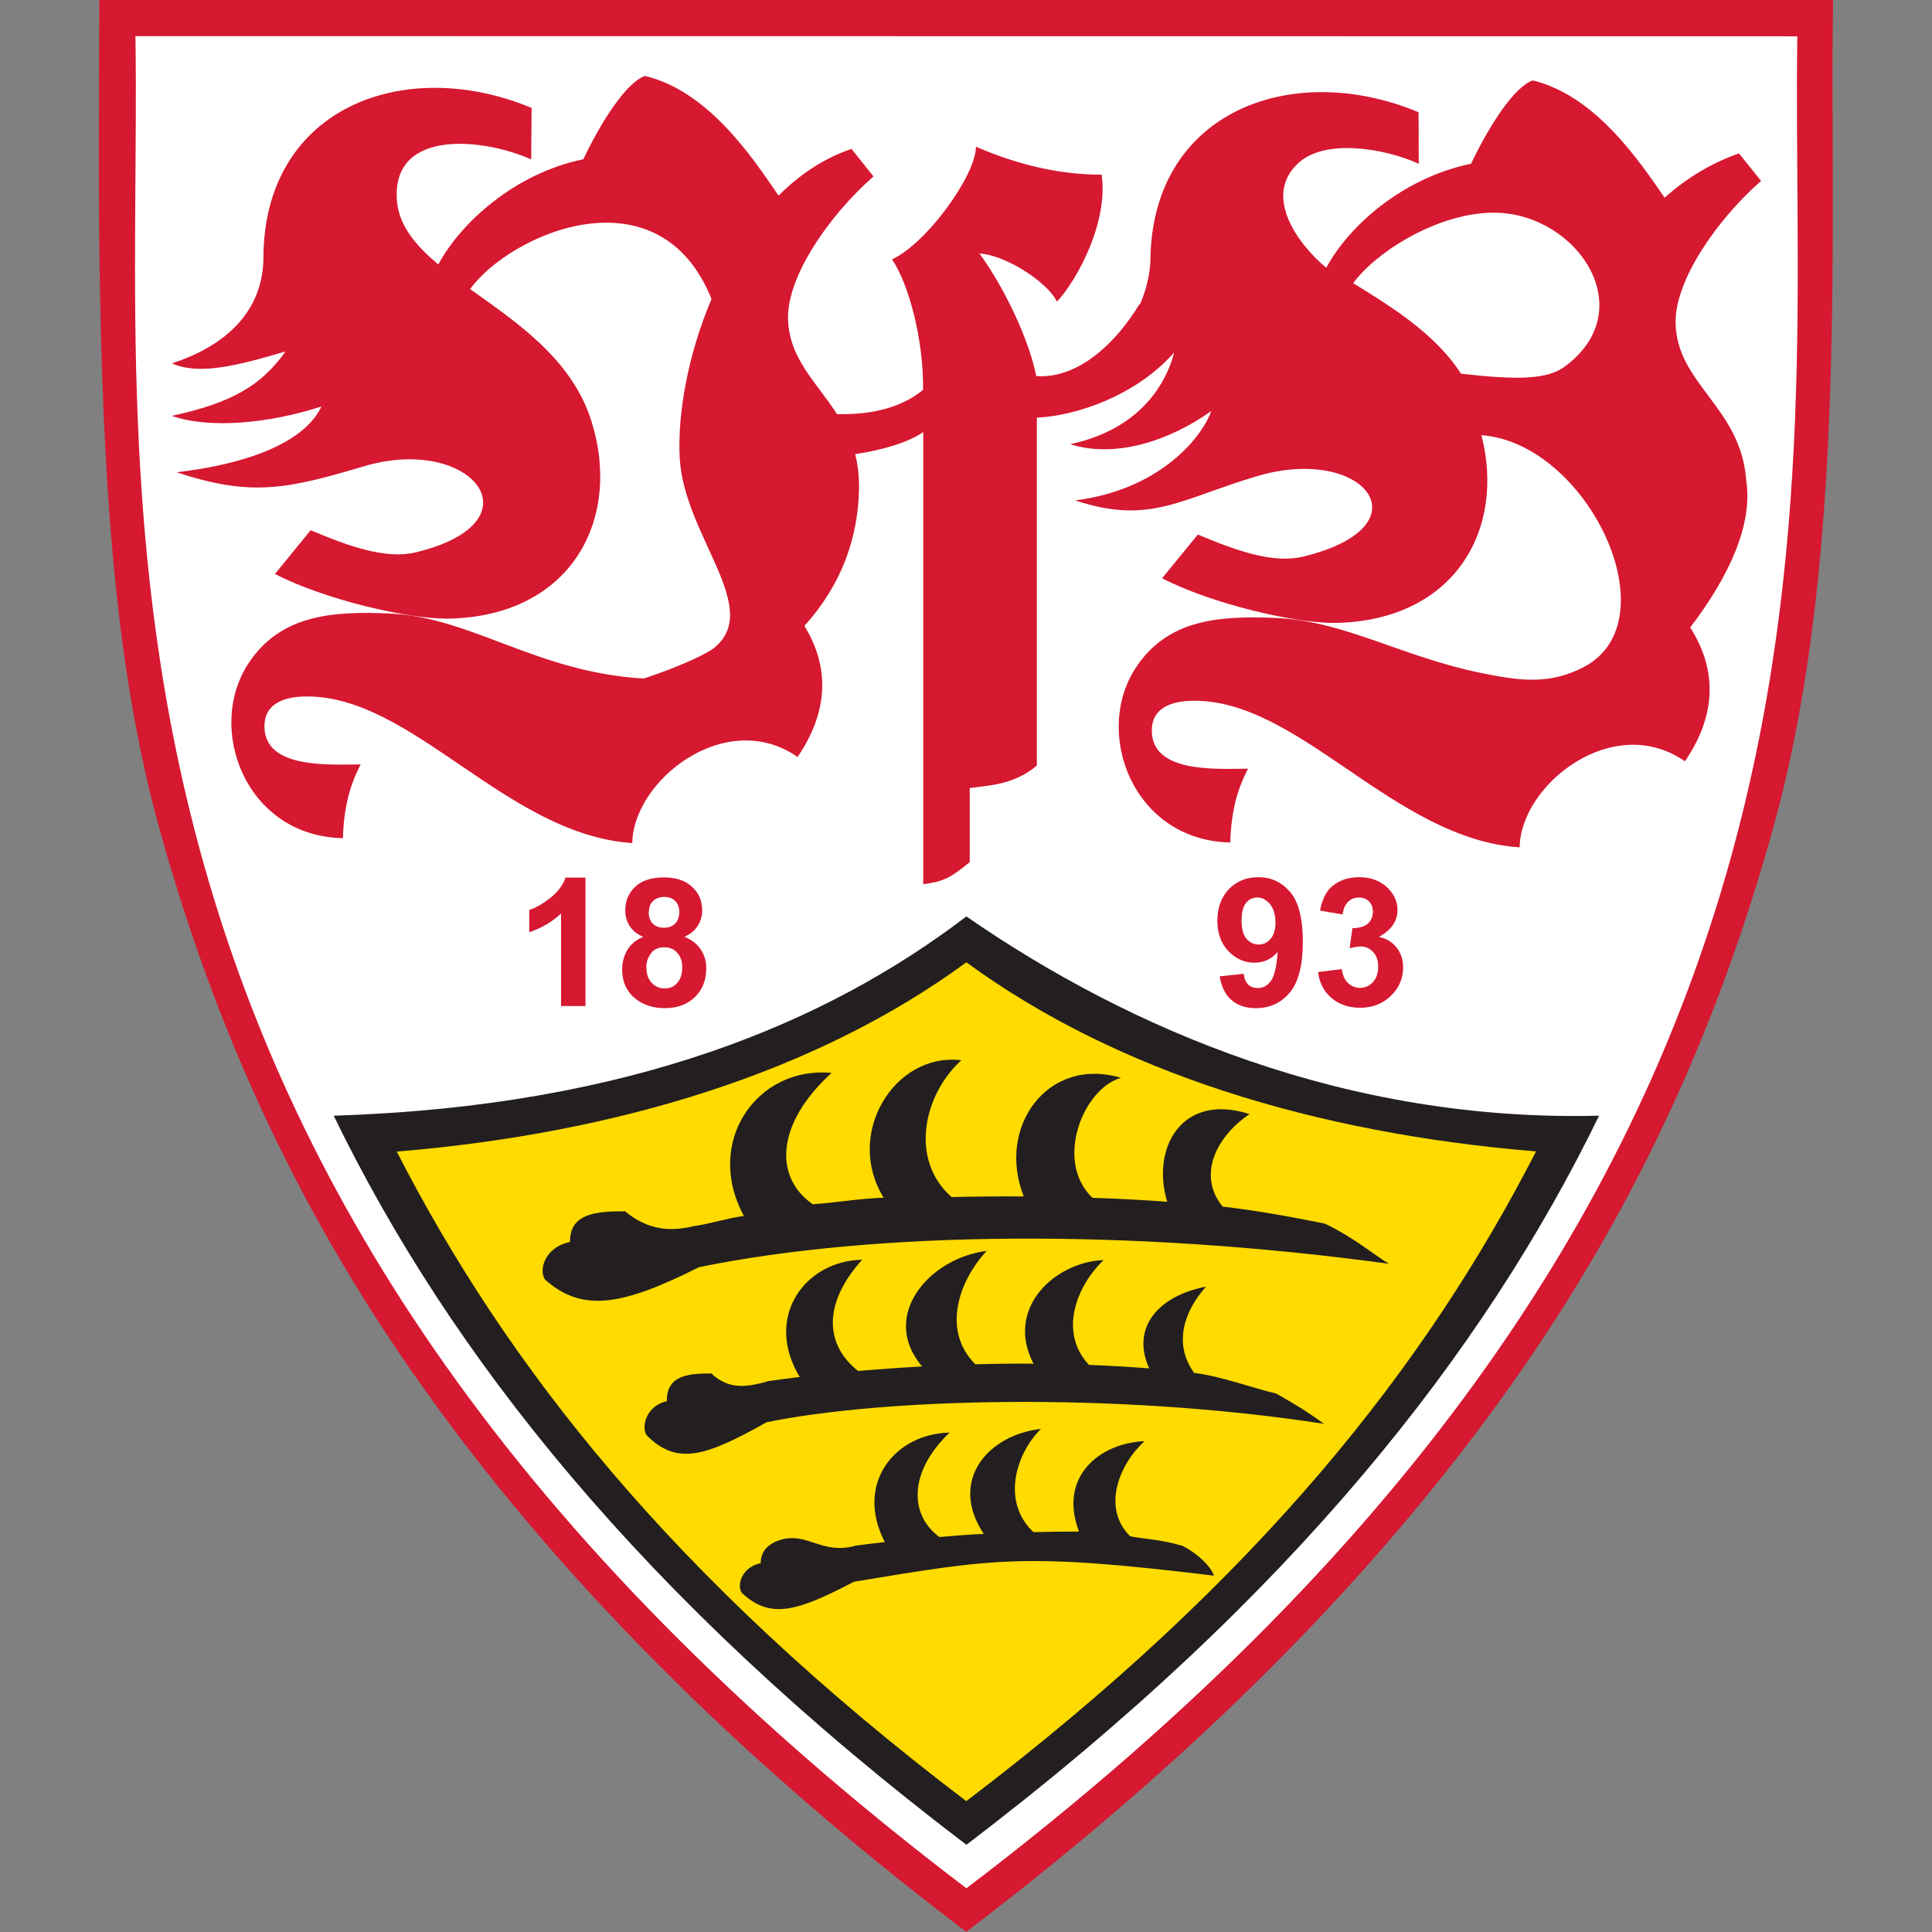
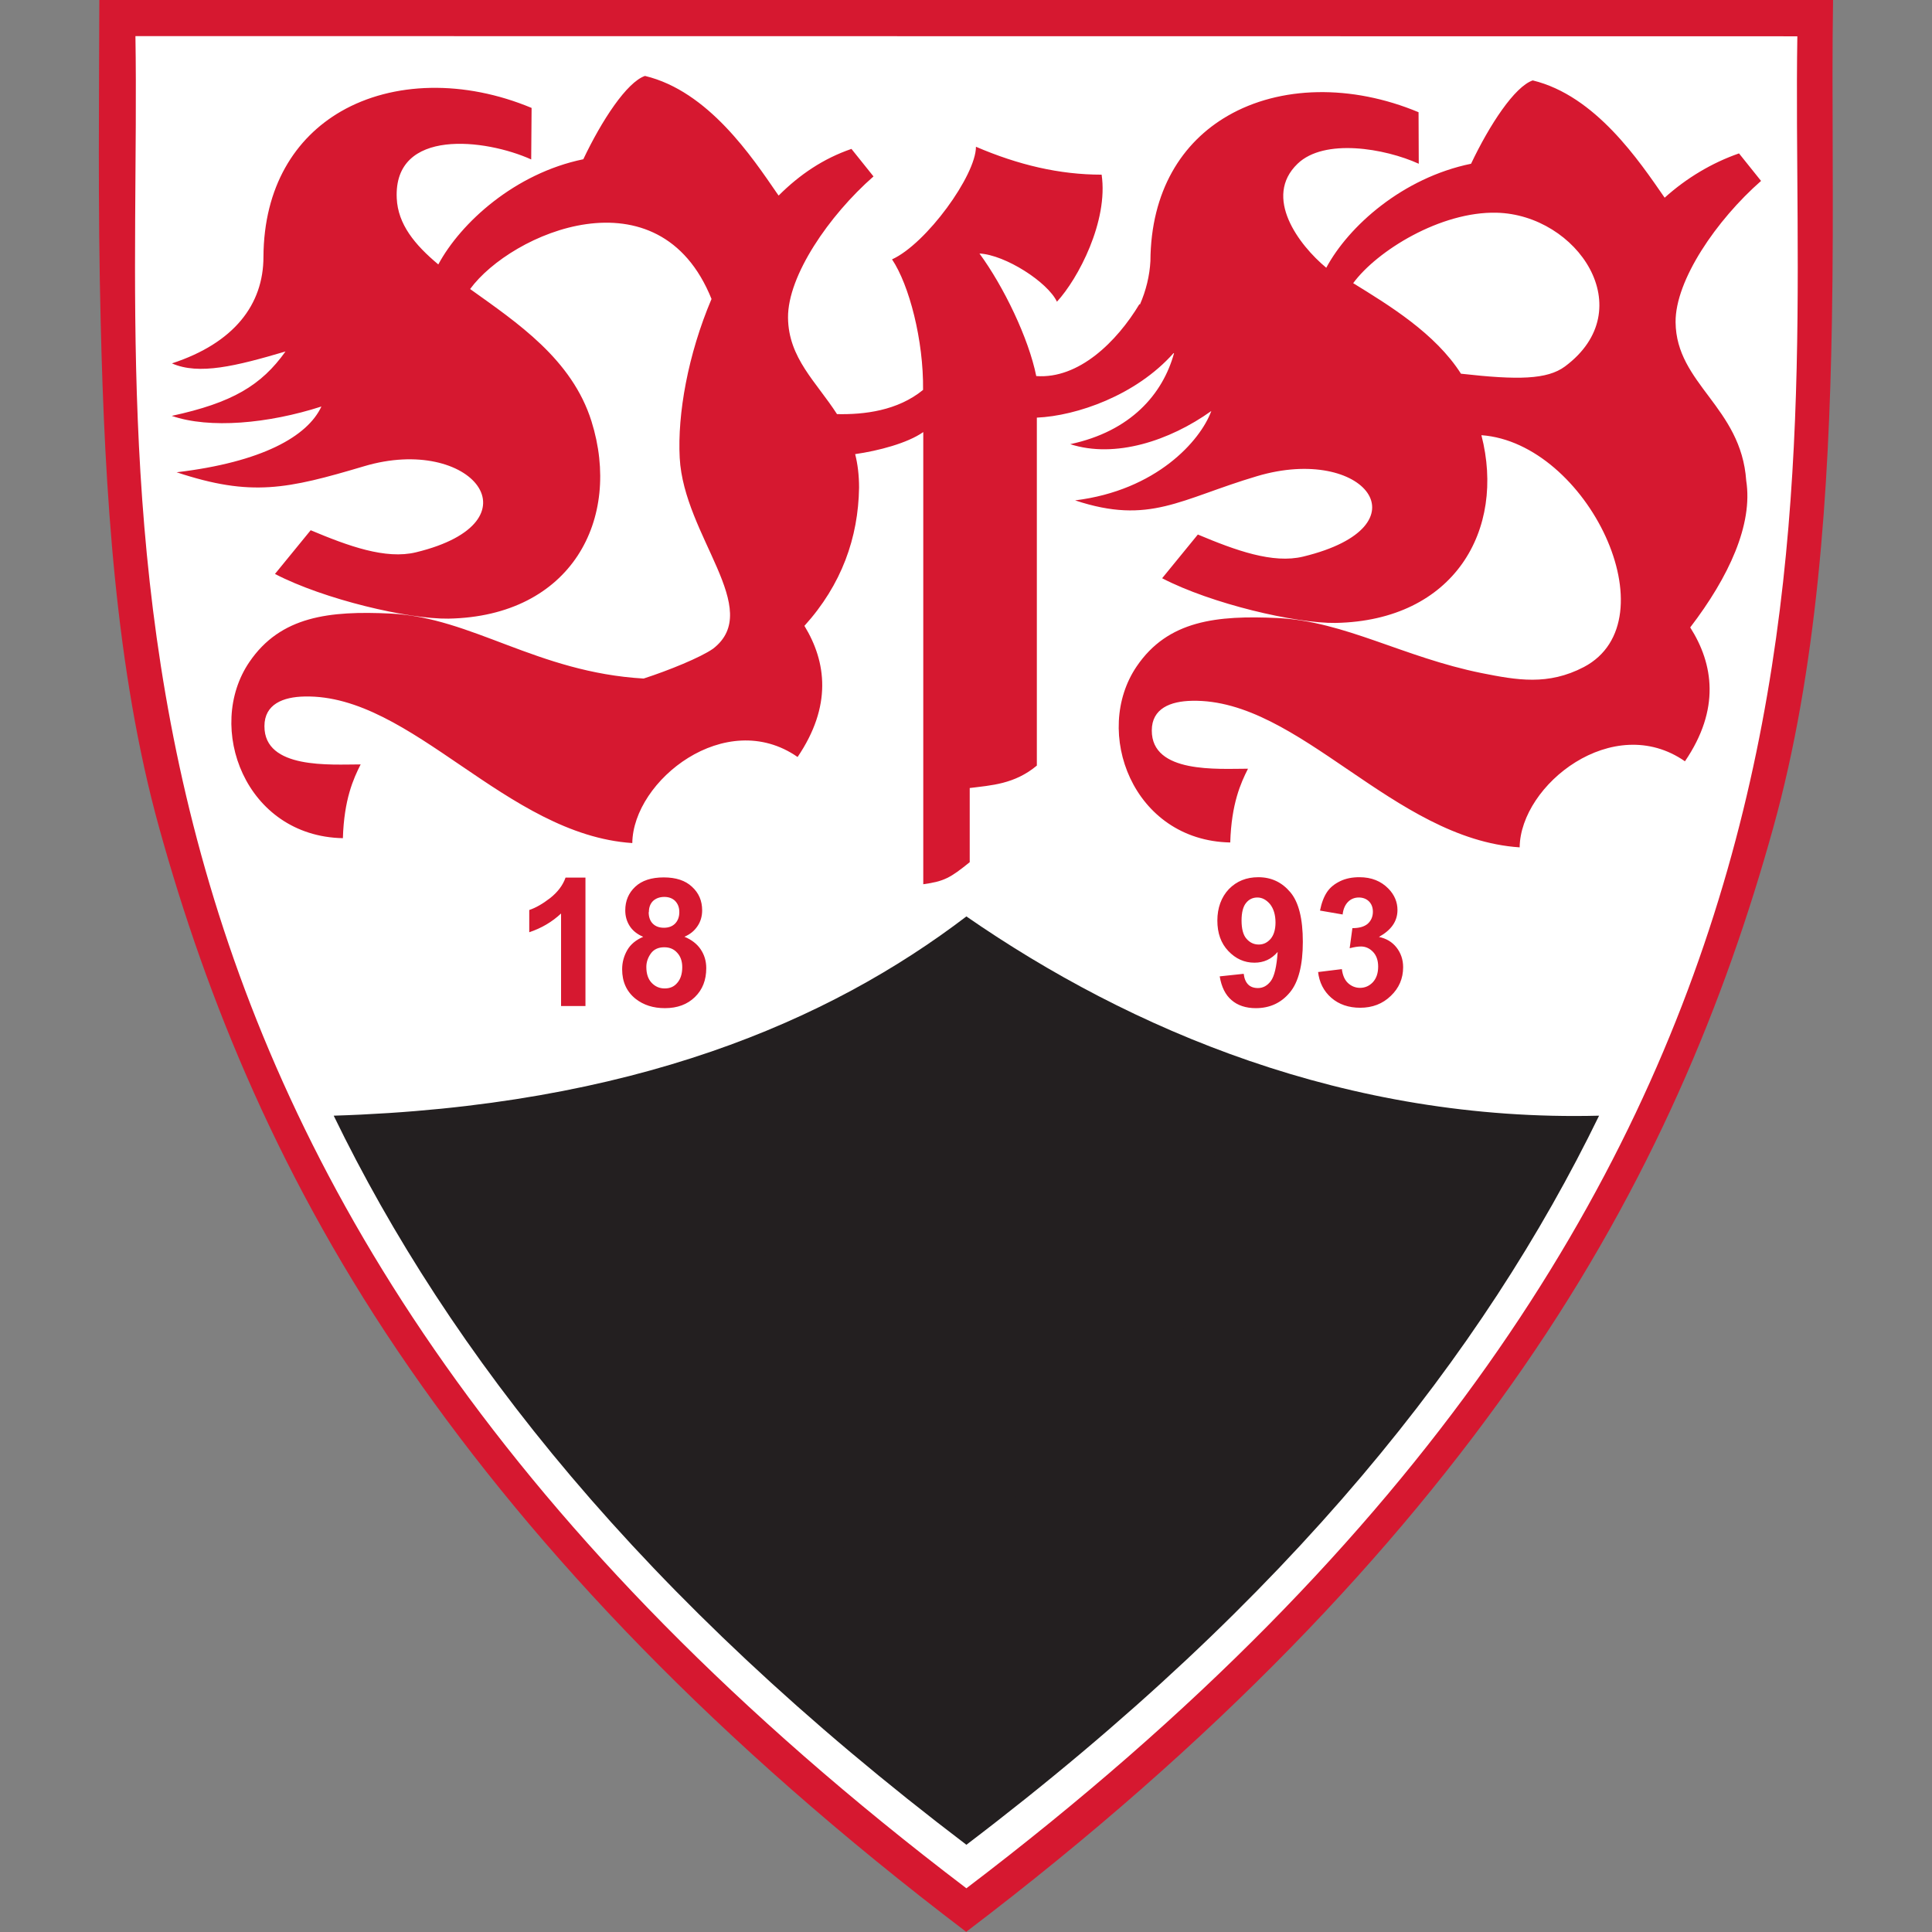
<svg xmlns="http://www.w3.org/2000/svg" height="99" viewBox="0 0 99 99" width="99">
  <rect x="0" y="0" width="99" height="99" fill="#808080" stroke="none" />
  <defs>
    <style>.c{fill:#ffdb00;}.c,.d,.e,.f{stroke-width:0px;}.d{fill:#fff;}.e{fill:#d61830;}.g{opacity:0;}.f{fill:#231f20;}</style>
  </defs>
  <g id="a">
    <g class="g">
      <rect class="d" height="99" width="99" />
    </g>
  </g>
  <g id="b">
    <path class="e" d="M49.52,99c-12.85-9.76-22.01-19.46-28.54-28.9-6.61-9.55-10.38-18.88-12.82-27.67-2.25-8.11-2.79-17.29-3-25.89-.15-6.08-.08-11.64-.07-16.54h88.84c-.08,4.91.05,10.47-.06,16.54-.15,8.6-.75,17.78-3.01,25.89-2.44,8.79-6.21,18.11-12.82,27.67-6.53,9.44-15.69,19.14-28.54,28.9" />
    <path class="d" d="M6.94,1.85c.38,23.51-5.02,58.75,42.58,94.91C97.12,60.61,91.72,25.37,92.1,1.86" />
    <path class="e" d="M67.54,49.81l1.22-.15c.04.31.14.55.31.71.17.16.38.25.62.25.26,0,.48-.1.66-.29.18-.2.27-.46.27-.8,0-.32-.09-.57-.26-.75-.17-.18-.38-.28-.62-.28-.16,0-.35.03-.58.09l.14-1.03c.34,0,.6-.07.78-.22.18-.16.27-.37.27-.62,0-.22-.07-.4-.2-.53-.13-.13-.31-.2-.52-.2s-.4.07-.55.22c-.15.15-.25.37-.28.65l-1.16-.2c.08-.4.2-.71.36-.95.16-.24.39-.42.68-.56.29-.14.62-.2.98-.2.62,0,1.11.2,1.49.59.31.32.46.69.46,1.09,0,.58-.32,1.03-.95,1.38.38.08.68.26.9.54.22.28.34.62.34,1.01,0,.58-.21,1.07-.63,1.47-.42.41-.95.61-1.57.61-.59,0-1.09-.17-1.48-.51-.39-.34-.62-.79-.68-1.34M65.36,47.28c0-.41-.1-.72-.28-.95-.19-.22-.4-.34-.65-.34-.23,0-.43.09-.58.28-.15.18-.23.49-.23.9s.08.74.25.93c.17.2.38.3.63.3s.44-.1.61-.29c.16-.19.25-.47.25-.84ZM62.51,50.03l1.22-.13c.03.25.11.43.23.55.12.12.29.18.5.18.26,0,.48-.12.66-.36.18-.24.3-.74.35-1.49-.32.37-.71.55-1.19.55-.52,0-.96-.2-1.34-.6-.38-.4-.56-.92-.56-1.56s.2-1.2.59-1.61c.4-.41.9-.61,1.51-.61.67,0,1.21.26,1.64.77.43.51.64,1.36.64,2.54s-.22,2.07-.67,2.6c-.44.53-1.02.8-1.74.8-.51,0-.93-.14-1.24-.41-.32-.27-.52-.68-.61-1.22ZM33.12,49.55c0,.35.09.62.27.81.18.19.4.29.67.29s.48-.09.64-.28c.17-.19.26-.46.26-.81,0-.31-.09-.56-.26-.74-.17-.19-.39-.28-.66-.28-.31,0-.54.11-.69.32-.15.21-.23.44-.23.69ZM33.24,46.74c0,.25.07.45.21.59.14.14.33.21.57.21s.43-.07.57-.21c.14-.14.22-.34.22-.59,0-.24-.07-.42-.21-.57-.14-.14-.33-.21-.56-.21s-.43.07-.58.21c-.14.14-.21.33-.21.57ZM32.97,48.01c-.33-.14-.56-.33-.71-.57-.15-.24-.22-.5-.22-.79,0-.49.17-.89.51-1.21.34-.32.83-.48,1.46-.48s1.11.16,1.45.48c.35.32.52.72.52,1.21,0,.3-.08.58-.24.81-.16.24-.38.42-.67.54.36.15.64.36.83.64.19.28.29.6.29.97,0,.61-.19,1.1-.58,1.48-.39.38-.9.57-1.54.57-.6,0-1.09-.16-1.49-.47-.47-.37-.7-.88-.7-1.52,0-.36.09-.68.26-.98.17-.3.45-.53.83-.69ZM30.01,51.55h-1.26v-4.74c-.46.43-1,.75-1.63.96v-1.14c.33-.11.68-.31,1.07-.61.38-.3.65-.65.79-1.05h1.02v6.59Z" />
    <path class="e" d="M72.69,5.75c-3.45-1.44-7.1-1.36-9.77.18-2.36,1.36-3.95,3.86-3.97,7.45-.04.74-.22,1.5-.54,2.23l-.02-.03c-1.16,1.93-3.11,3.85-5.29,3.69-.39-1.94-1.67-4.59-2.91-6.28,1.33.07,3.5,1.47,3.97,2.47,1.09-1.18,2.64-4.13,2.29-6.51-2.17,0-4.27-.5-6.44-1.43,0,1.46-2.54,4.97-4.3,5.77.88,1.31,1.62,4.15,1.59,6.69-1.31,1.07-3.02,1.27-4.41,1.24-1.06-1.65-2.49-2.87-2.51-4.94-.02-2.15,2.1-5.24,4.38-7.24l-1.13-1.41c-1.43.49-2.65,1.31-3.73,2.39l-.06-.08c-1.3-1.89-3.54-5.27-6.79-6.05-.93.32-2.21,2.27-3.16,4.27-3.5.72-6.28,3.25-7.43,5.39-1.21-1.01-2.07-2.06-2.13-3.39-.17-3.63,4.57-3.04,6.89-1.99l.02-2.64c-3.45-1.44-7.1-1.36-9.77.18-2.35,1.36-3.95,3.86-3.97,7.45,0,2.45-1.51,4.42-4.69,5.46,1.38.61,3.28.14,5.82-.61-1.24,1.74-2.73,2.63-5.83,3.3,1.94.67,4.94.4,7.67-.48-.71,1.53-3.04,2.85-7.42,3.37,3.83,1.27,5.67.86,9.61-.31,5.51-1.64,9.09,2.85,2.66,4.41-1.56.38-3.47-.32-5.4-1.13l-1.83,2.24c2.52,1.31,6.84,2.32,8.89,2.29,6.3-.12,8.9-5.1,7.33-10.11-1-3.19-3.82-5.06-6.22-6.78,2.1-2.87,9.68-6.17,12.37.51-1.21,2.85-1.75,5.9-1.63,8.14.21,4.01,4.33,7.76,1.71,9.78-.64.45-2.29,1.12-3.56,1.53-5.47-.32-8.79-3.13-12.97-3.33-3.13-.15-5.63.13-7.23,2.48-2.28,3.34-.22,8.93,4.79,9.03.06-1.99.54-3.05.91-3.78-1.54,0-4.94.26-4.93-1.96,0-1.13.96-1.5,2.06-1.52,5.49-.12,10.31,7.08,16.79,7.51.04-3.21,4.79-6.97,8.47-4.41,1.77-2.61,1.48-4.87.35-6.72,1.91-2.11,2.76-4.52,2.8-7.08,0-.64-.07-1.21-.2-1.72,1.19-.17,2.68-.56,3.49-1.13v23.17c1.08-.15,1.39-.33,2.38-1.13v-3.8c1.09-.14,2.29-.19,3.44-1.15v-17.83c2.04-.09,5.08-1.14,7-3.3.01,0,.02,0,.03,0-.58,2.1-2.22,4-5.32,4.66,2.3.74,5.09-.17,7.23-1.7-.56,1.53-2.82,4.07-6.98,4.58,3.83,1.27,5.38-.07,9.32-1.24,5.51-1.64,8.8,2.56,2.37,4.12-1.56.38-3.47-.32-5.4-1.13l-1.83,2.24c2.52,1.31,6.84,2.32,8.89,2.29,6.09-.12,8.72-4.78,7.47-9.62,5.43.39,9.79,9.49,5.25,11.88-1.84.96-3.43.67-5.24.31-4.01-.81-7-2.65-10.44-2.82-3.13-.15-5.63.12-7.23,2.47-2.28,3.34-.22,8.93,4.79,9.03.06-1.99.54-3.05.91-3.78-1.54,0-4.94.26-4.93-1.96,0-1.13.96-1.5,2.06-1.52,5.49-.12,10.31,7.08,16.79,7.51.04-3.21,4.79-6.97,8.47-4.41,1.82-2.67,1.46-4.99.27-6.86,1.99-2.6,3.22-5.28,2.87-7.52-.26-3.78-3.59-4.95-3.62-8.12-.02-2.15,2.1-5.24,4.38-7.24l-1.13-1.41c-1.38.48-2.69,1.26-3.81,2.27-1.31-1.89-3.54-5.23-6.76-6.01-.93.32-2.21,2.27-3.16,4.27-3.5.72-6.27,3.19-7.42,5.33-1.41-1.17-3.25-3.62-1.47-5.33,1.37-1.32,4.47-.79,6.21,0M74.87,19.16c-1.32-2.08-3.7-3.52-5.53-4.65,1.22-1.66,4.48-3.68,7.35-3.61,4.13.1,7.44,4.95,3.5,7.88-.91.67-2.4.7-5.32.37Z" />
    <path class="f" d="M49.52,94.53c-16.67-12.66-26.52-25.2-32.42-37.36,15.34-.48,25.4-4.86,32.42-10.21,8.38,5.8,19.5,10.54,32.42,10.21-5.91,12.15-15.76,24.7-32.42,37.36" />
-     <path class="c" d="M49.52,92.3c-15.1-11.47-23.6-22.39-29.19-33.29,11.35-.94,21.53-4.08,29.19-9.7,7.66,5.61,17.84,8.76,29.19,9.69-5.59,10.9-14.09,21.82-29.19,33.29" />
    <path class="f" d="M43.78,79.21c.51-.07,1.03-.13,1.56-.19-1.56-3.01.53-5.56,3.32-5.61-2.12,2.02-2.06,4.23-.52,5.35,1.01-.08,1.23-.11,2.27-.16-1.81-2.71.19-5.07,2.93-5.38-1.33,1.32-2.01,3.78-.38,5.29.93-.02,1.41-.03,2.33-.03-1.07-2.8,1.05-4.54,3.36-4.63-1.26,1.13-2.23,3.39-.74,4.87.72.15,1.47.14,2.68.49.79.4,1.43,1.03,1.62,1.53-9.77-1.18-11.21-.88-18.45.31-2.92,1.53-4.29,1.94-5.75.57-.25-.36-.04-1.31.97-1.52-.01-.66.47-1.03,1-1.19,1.39-.42,2.1.75,3.81.31M39.31,70.78c.55-.08,1.1-.15,1.67-.22-1.84-3.02.22-5.95,3.2-6.01-2.09,2.32-1.85,4.41-.21,5.7,1.08-.09,2.18-.17,3.28-.23-2.2-2.59.37-5.56,3.31-5.92-1.42,1.52-2.32,4.08-.58,5.81,1-.03,2-.04,2.98-.03-1.49-2.86,1.12-5.22,3.59-5.31-1.35,1.29-2.34,3.67-.75,5.37,1.05.04,2.09.1,3.09.18-.93-2.02.38-3.7,2.91-4.19-1.09,1.21-1.71,2.9-.61,4.42,1.39.17,3.04.79,4.21,1.06,1.17.67,1.51.88,2.45,1.55-10.87-1.67-22.69-1.29-28.57-.08-3.13,1.76-4.59,2.23-6.15.66-.27-.41-.04-1.5,1.04-1.74-.02-1.35,1.14-1.42,2.28-1.42.92.86,1.84.69,2.87.41ZM35.61,62.82c.68-.09,1.81-.43,2.51-.51-2.07-3.82.7-7.7,4.49-7.33-2.81,2.56-3,5.31-.96,6.73,1.34-.1,2.26-.28,3.63-.34-2.02-3.25.55-7.46,3.98-7.04-1.94,1.77-2.67,5.09-.5,7.01,1.24-.03,2.47-.04,3.7-.03-1.41-3.55,1.22-7.2,4.98-6.08-1.94.55-3.43,4.27-1.46,6.15,1.31.04,2.59.11,3.83.2-.83-2.72.73-5.62,4.22-4.49-1.61,1.07-2.74,3.07-1.38,4.74,1.72.19,3.77.57,5.23.87,1.45.67,2.73,1.75,3.3,2.06-13.48-1.84-26.43-1.65-35.35.17-3.88,1.94-5.96,2.37-7.9.64-.33-.46-.05-1.65,1.28-1.93-.03-1.49,1.41-1.57,2.82-1.57,1.15.95,2.28,1.07,3.56.75Z" />
  </g>
</svg>